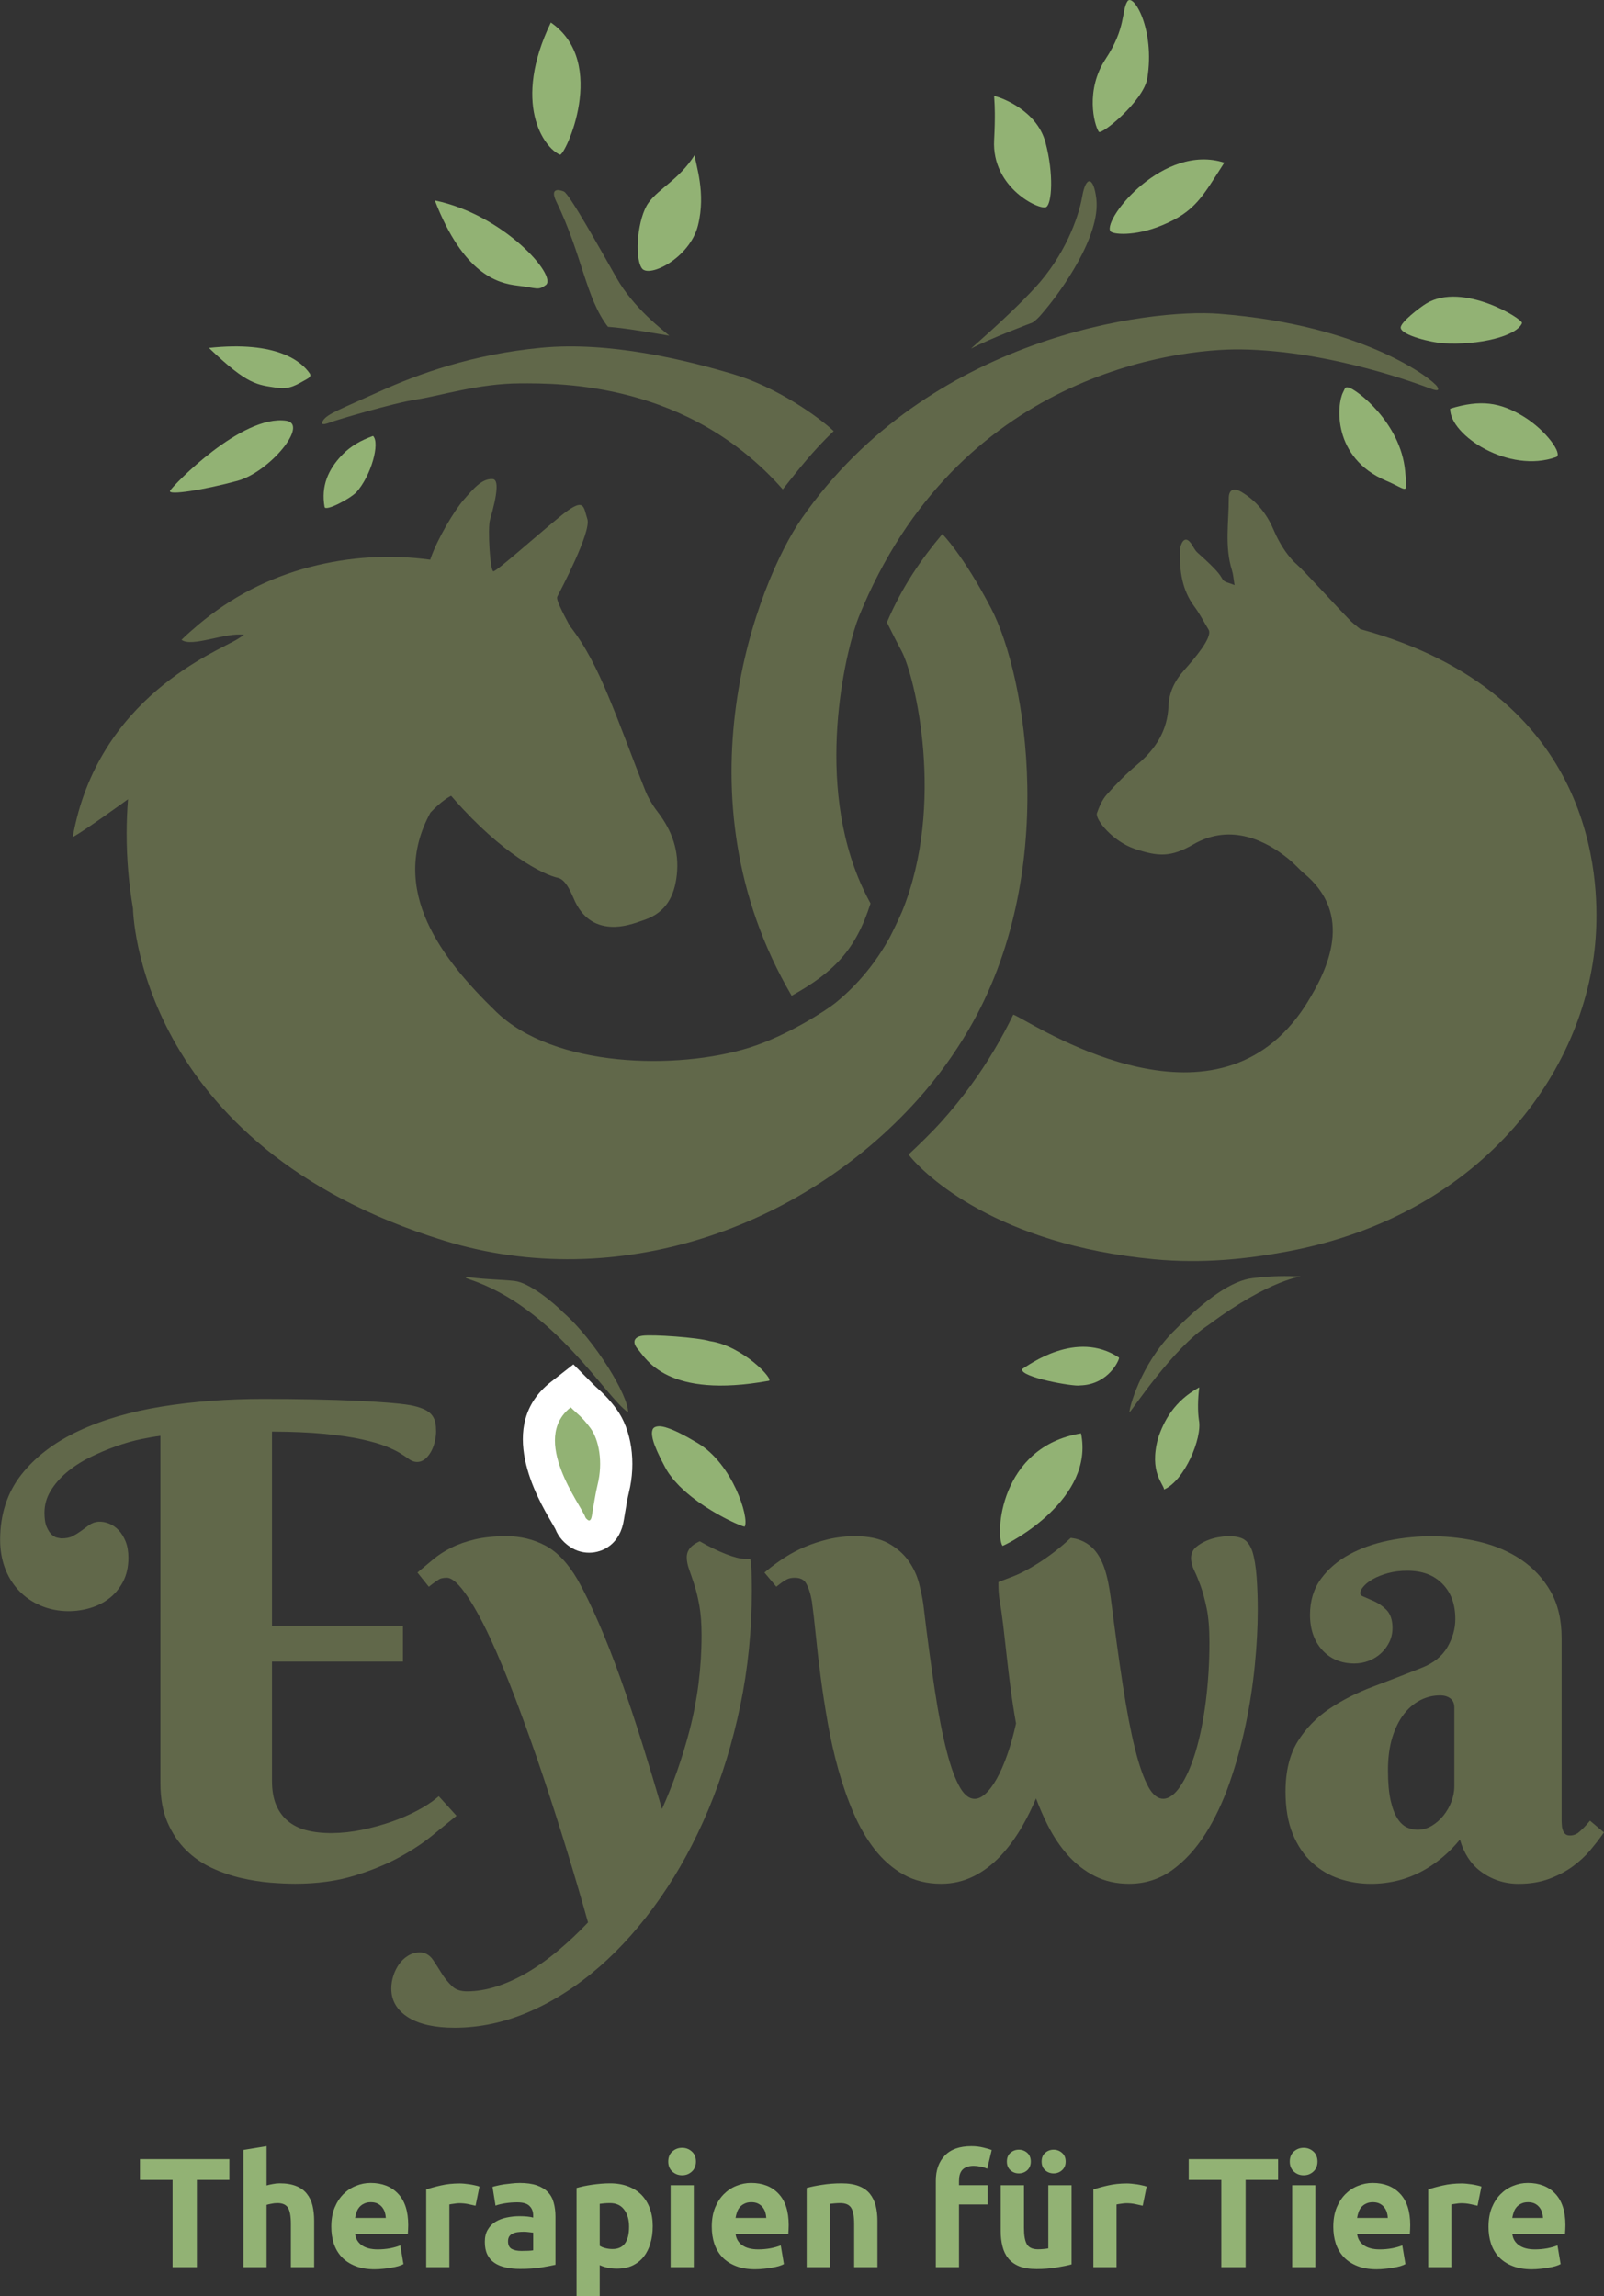
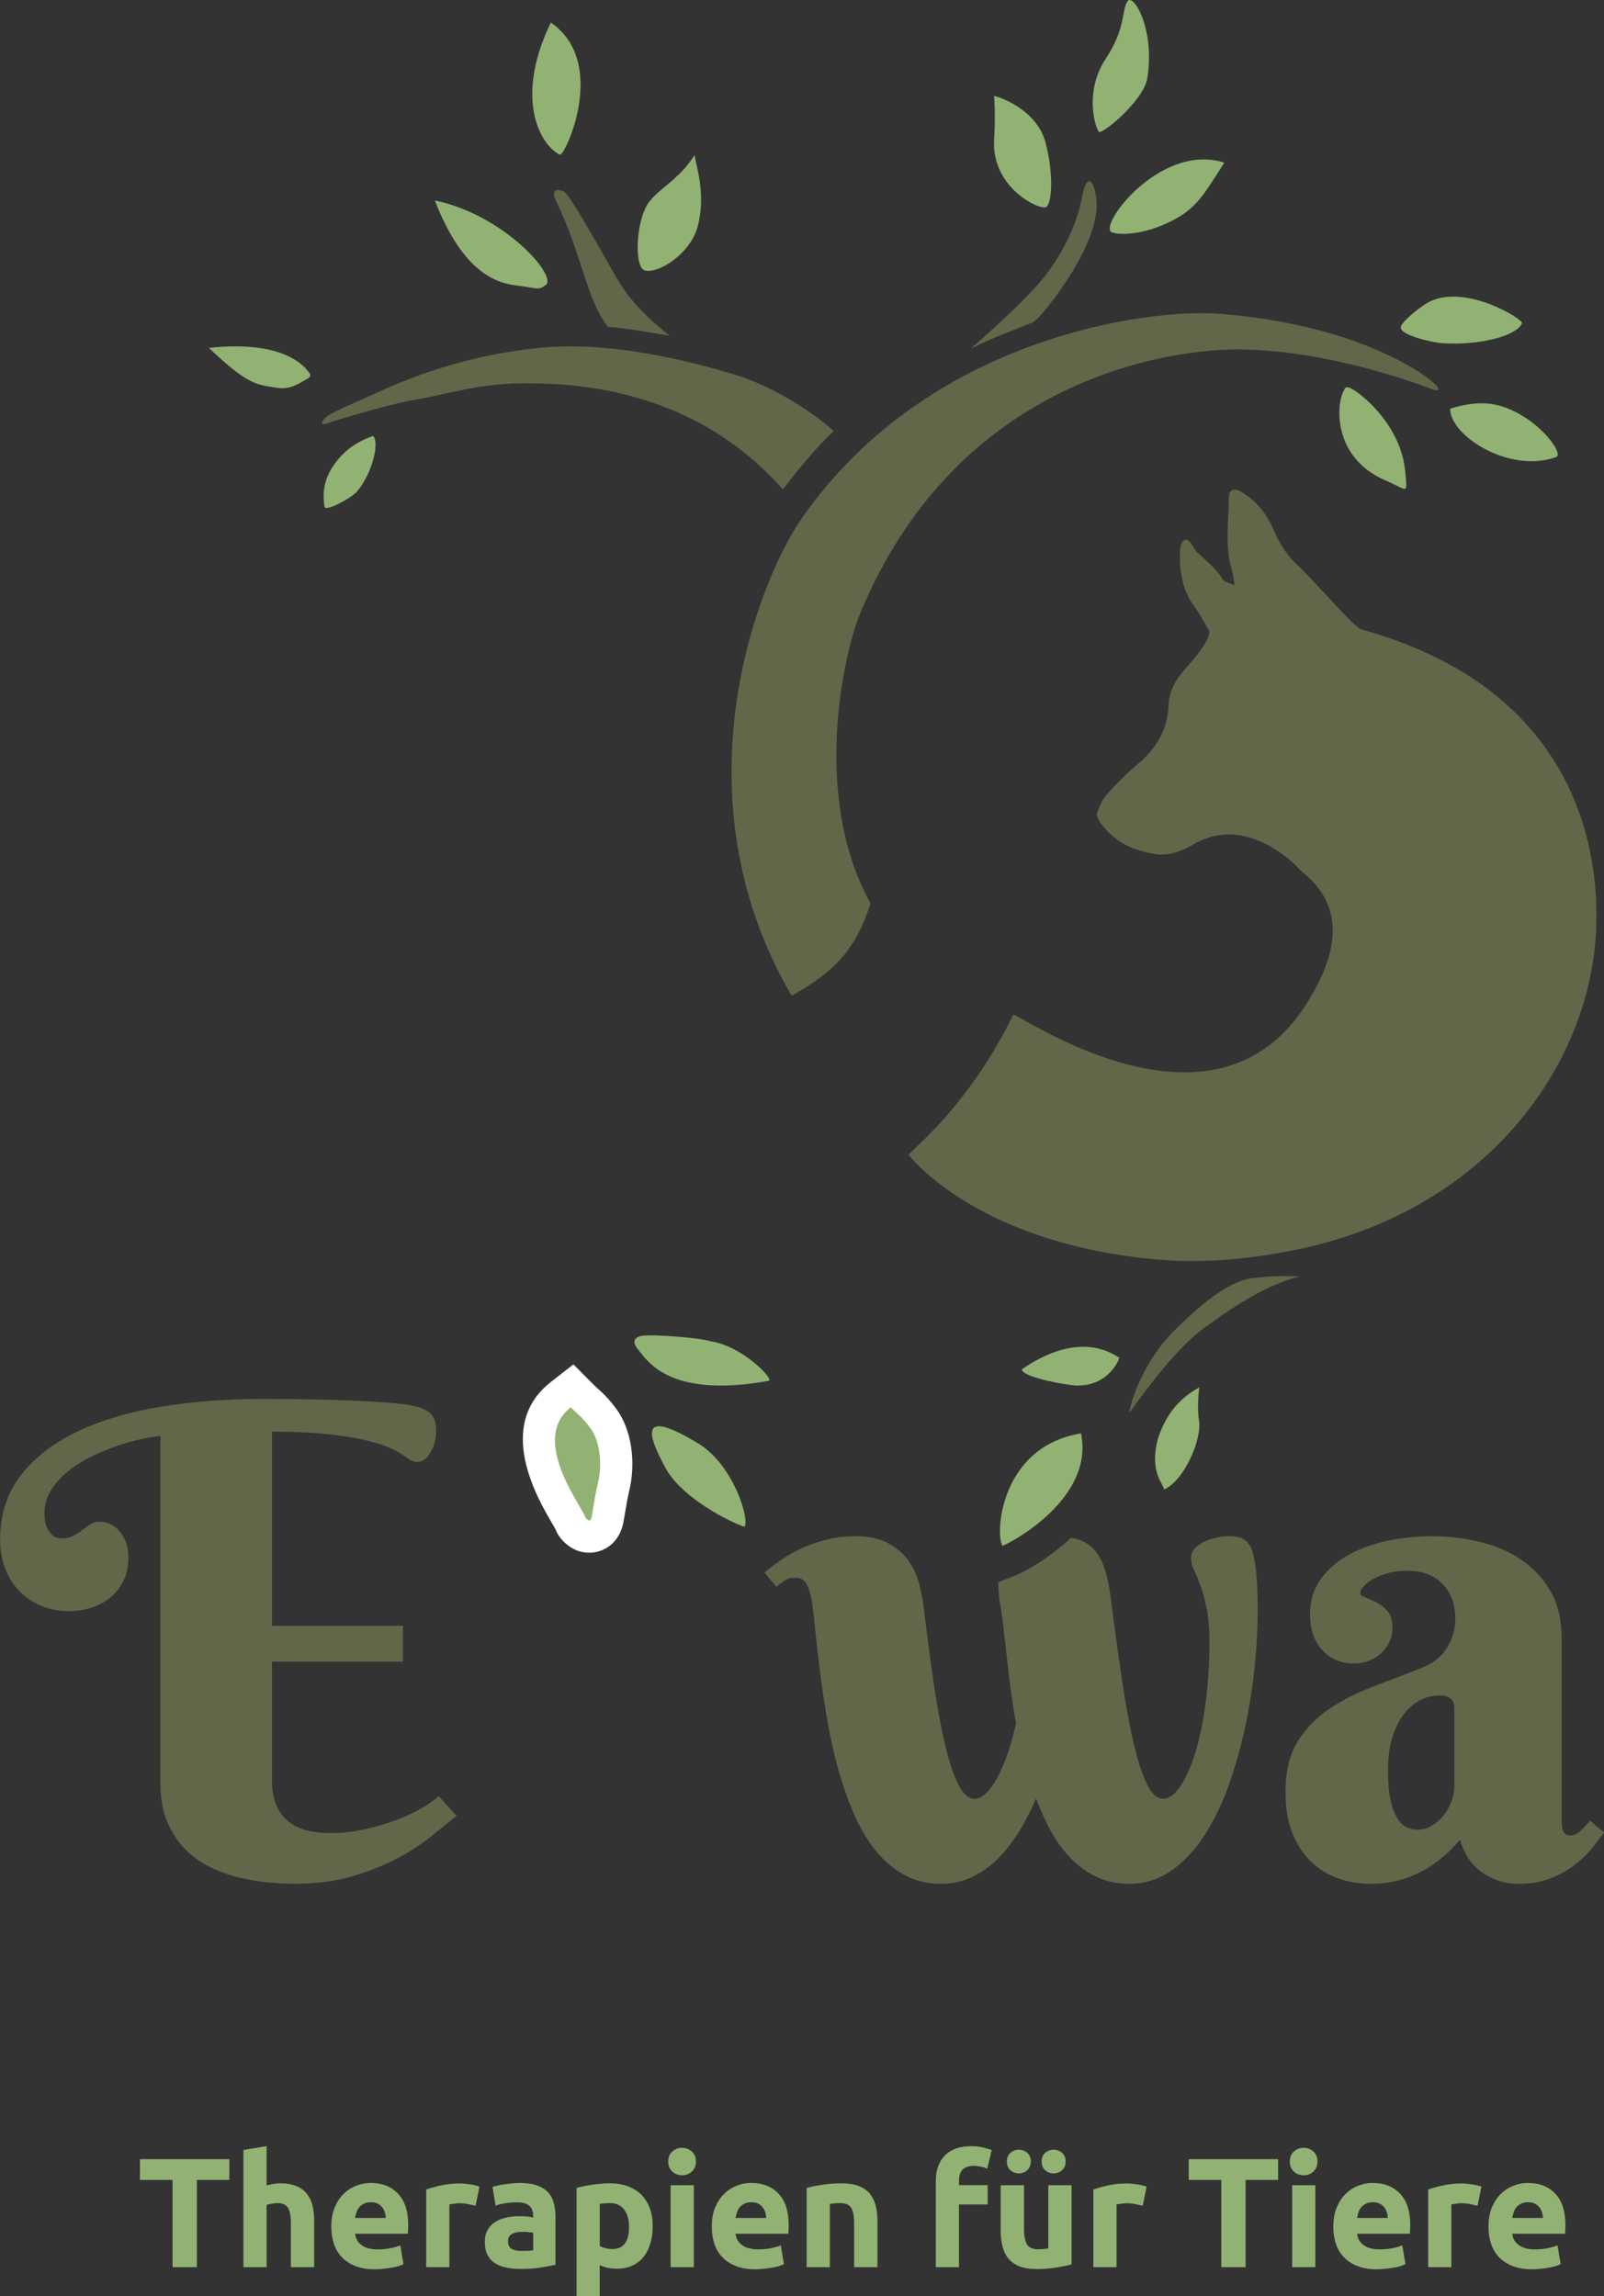
<svg xmlns="http://www.w3.org/2000/svg" xmlns:ns1="http://sodipodi.sourceforge.net/DTD/sodipodi-0.dtd" xmlns:ns2="http://www.inkscape.org/namespaces/inkscape" version="1.1" id="svg1" width="199.011" height="284.905" viewBox="0 0 199.011 284.905" ns1:docname="logo_eyva_v1.svg" ns2:version="1.3.2 (091e20ef0f, 2023-11-25)">
  <rect x="0" y="0" width="199.011" height="284.905" fill="#333333" stroke="none" />
  <ns1:namedview id="namedview1" pagecolor="#ffffff" bordercolor="#666666" borderopacity="1.0" ns2:showpageshadow="2" ns2:pageopacity="0.0" ns2:pagecheckerboard="0" ns2:deskcolor="#d1d1d1" ns2:zoom="3.1013581" ns2:cx="101.72963" ns2:cy="137.5204" ns2:window-width="2560" ns2:window-height="1355" ns2:window-x="0" ns2:window-y="0" ns2:window-maximized="1" ns2:current-layer="svg1" />
  <defs id="defs1">
    <clipPath clipPathUnits="userSpaceOnUse" id="clipPath2">
      <path d="M 0,268.227 H 193.976 V 0 H 0 Z" transform="translate(-49.57,-210.216)" id="path2" />
    </clipPath>
    <clipPath clipPathUnits="userSpaceOnUse" id="clipPath4">
      <path d="M 0,268.227 H 193.976 V 0 H 0 Z" transform="translate(-47.382,-205.819)" id="path4" />
    </clipPath>
    <clipPath clipPathUnits="userSpaceOnUse" id="clipPath6">
      <path d="M 0,268.227 H 193.976 V 0 H 0 Z" transform="translate(-75.569,-101.967)" id="path6" />
    </clipPath>
    <clipPath clipPathUnits="userSpaceOnUse" id="clipPath8">
      <path d="M 0,268.227 H 193.976 V 0 H 0 Z" transform="translate(-74.106,-117.999)" id="path8" />
    </clipPath>
    <clipPath clipPathUnits="userSpaceOnUse" id="clipPath10">
      <path d="M 0,268.227 H 193.976 V 0 H 0 Z" transform="translate(-115.853,-117.554)" id="path10" />
    </clipPath>
    <clipPath clipPathUnits="userSpaceOnUse" id="clipPath12">
      <path d="M 0,268.227 H 193.976 V 0 H 0 Z" transform="translate(-80.101,-119.416)" id="path12" />
    </clipPath>
    <clipPath clipPathUnits="userSpaceOnUse" id="clipPath14">
-       <path d="M 0,268.227 H 193.976 V 0 H 0 Z" transform="translate(-73.153,-122.837)" id="path14" />
-     </clipPath>
+       </clipPath>
    <clipPath clipPathUnits="userSpaceOnUse" id="clipPath16">
      <path d="M 0,268.227 H 193.976 V 0 H 0 Z" transform="translate(-132.344,-115.86)" id="path16" />
    </clipPath>
    <clipPath clipPathUnits="userSpaceOnUse" id="clipPath18">
      <path d="M 0,268.227 H 193.976 V 0 H 0 Z" transform="translate(-60.955,-74.138)" id="path18" />
    </clipPath>
    <clipPath clipPathUnits="userSpaceOnUse" id="clipPath20">
      <path d="M 0,268.227 H 193.976 V 0 H 0 Z" transform="translate(-90.559,-99.902)" id="path20" />
    </clipPath>
    <clipPath clipPathUnits="userSpaceOnUse" id="clipPath22">
      <path d="M 0,268.227 H 193.976 V 0 H 0 Z" transform="translate(-137.287,-100.587)" id="path22" />
    </clipPath>
    <clipPath clipPathUnits="userSpaceOnUse" id="clipPath24">
      <path d="M 0,268.227 H 193.976 V 0 H 0 Z" transform="translate(-156.079,-78.724)" id="path24" />
    </clipPath>
    <clipPath clipPathUnits="userSpaceOnUse" id="clipPath26">
      <path d="M 0,268.227 H 193.976 V 0 H 0 Z" transform="translate(-121.341,-111.578)" id="path26" />
    </clipPath>
    <clipPath clipPathUnits="userSpaceOnUse" id="clipPath28">
      <path d="M 0,268.227 H 193.976 V 0 H 0 Z" transform="translate(-86.597,-104.619)" id="path28" />
    </clipPath>
    <clipPath clipPathUnits="userSpaceOnUse" id="clipPath30">
      <path d="M 0,268.227 H 193.976 V 0 H 0 Z" transform="translate(-153.479,-216.736)" id="path30" />
    </clipPath>
    <clipPath clipPathUnits="userSpaceOnUse" id="clipPath32">
      <path d="M 0,268.227 H 193.976 V 0 H 0 Z" transform="translate(-118.06,-216.207)" id="path32" />
    </clipPath>
    <clipPath clipPathUnits="userSpaceOnUse" id="clipPath34">
      <path d="M 0,268.227 H 193.976 V 0 H 0 Z" transform="translate(-124.06,-223.472)" id="path34" />
    </clipPath>
    <clipPath clipPathUnits="userSpaceOnUse" id="clipPath36">
      <path d="M 0,268.227 H 193.976 V 0 H 0 Z" transform="translate(-122.994,-232.712)" id="path36" />
    </clipPath>
    <clipPath clipPathUnits="userSpaceOnUse" id="clipPath38">
      <path d="M 0,268.227 H 193.976 V 0 H 0 Z" transform="translate(-118.1,-225.706)" id="path38" />
    </clipPath>
    <clipPath clipPathUnits="userSpaceOnUse" id="clipPath40">
      <path d="M 0,268.227 H 193.976 V 0 H 0 Z" transform="translate(-145.716,-208.449)" id="path40" />
    </clipPath>
    <clipPath clipPathUnits="userSpaceOnUse" id="clipPath42">
      <path d="M 0,268.227 H 193.976 V 0 H 0 Z" transform="translate(-155.689,-206.94)" id="path42" />
    </clipPath>
    <clipPath clipPathUnits="userSpaceOnUse" id="clipPath44">
      <path d="M 0,268.227 H 193.976 V 0 H 0 Z" transform="translate(-77.319,-214.561)" id="path44" />
    </clipPath>
    <clipPath clipPathUnits="userSpaceOnUse" id="clipPath46">
      <path d="M 0,268.227 H 193.976 V 0 H 0 Z" transform="translate(-71.535,-218.449)" id="path46" />
    </clipPath>
    <clipPath clipPathUnits="userSpaceOnUse" id="clipPath48">
      <path d="M 0,268.227 H 193.976 V 0 H 0 Z" transform="translate(-80.46,-220.024)" id="path48" />
    </clipPath>
    <clipPath clipPathUnits="userSpaceOnUse" id="clipPath50">
      <path d="M 0,268.227 H 193.976 V 0 H 0 Z" transform="translate(-72.853,-230.58)" id="path50" />
    </clipPath>
    <clipPath clipPathUnits="userSpaceOnUse" id="clipPath52">
      <path d="M 0,268.227 H 193.976 V 0 H 0 Z" transform="translate(-98.324,-204.857)" id="path52" />
    </clipPath>
    <clipPath clipPathUnits="userSpaceOnUse" id="clipPath54">
      <path d="M 0,268.227 H 193.976 V 0 H 0 Z" transform="translate(-133.169,-121.643)" id="path54" />
    </clipPath>
    <clipPath clipPathUnits="userSpaceOnUse" id="clipPath56">
      <path d="M 0,268.227 H 193.976 V 0 H 0 Z" transform="translate(-101.61,-160.573)" id="path56" />
    </clipPath>
    <clipPath clipPathUnits="userSpaceOnUse" id="clipPath58">
      <path d="M 0,268.227 H 193.976 V 0 H 0 Z" transform="translate(-166.671,-171.804)" id="path58" />
    </clipPath>
    <clipPath clipPathUnits="userSpaceOnUse" id="clipPath60">
-       <path d="M 0,268.227 H 193.976 V 0 H 0 Z" transform="translate(-108.438,-195.277)" id="path60" />
-     </clipPath>
+       </clipPath>
    <clipPath clipPathUnits="userSpaceOnUse" id="clipPath62">
      <path d="M 0,268.227 H 193.976 V 0 H 0 Z" transform="translate(-55.461,-204.404)" id="path62" />
    </clipPath>
    <clipPath clipPathUnits="userSpaceOnUse" id="clipPath64">
      <path d="M 0,268.227 H 193.976 V 0 H 0 Z" transform="translate(-100.657,-187.558)" id="path64" />
    </clipPath>
  </defs>
  <g id="layer-MC0" transform="translate(-27.663,-31.002)">
    <path id="path1" d="m 0,0 c -0.754,1.101 -3.015,3.065 -9.384,2.383 3.645,-3.488 4.472,-3.421 6.336,-3.712 1.211,-0.188 1.897,0.329 2.75,0.791 C -0.048,-0.403 0.16,-0.234 0,0" style="fill:#92b274;fill-opacity:1;fill-rule:nonzero;stroke:none" transform="matrix(1.333,0,0,-1.333,66.094,77.348)" clip-path="url(#clipPath2)" />
-     <path id="path3" d="M 0,0 C 2.141,-0.313 -1.544,-4.778 -4.556,-5.596 -7.568,-6.414 -11.074,-6.992 -10.81,-6.509 -10.546,-6.025 -4.138,0.604 0,0" style="fill:#92b274;fill-opacity:1;fill-rule:nonzero;stroke:none" transform="matrix(1.333,0,0,-1.333,63.176,83.211)" clip-path="url(#clipPath4)" />
    <path id="path5" d="m 0,0 c -0.269,0 -0.673,0.067 -1.074,0.387 -0.146,0.116 -0.517,0.415 -0.695,0.922 -0.044,0.105 -0.267,0.486 -0.446,0.793 -1.372,2.352 -4.584,7.859 -0.421,11.11 l 1.048,0.819 0.939,-0.943 C -0.482,12.92 -0.333,12.786 -0.187,12.654 0.218,12.288 0.677,11.873 1.328,10.991 2.467,9.45 2.834,6.824 2.241,4.458 2.11,3.933 1.984,3.176 1.872,2.508 L 1.756,1.823 C 1.513,0.132 0.351,0 0,0" style="fill:#92b274;fill-opacity:1;fill-rule:nonzero;stroke:none" transform="matrix(1.333,0,0,-1.333,100.758,221.68)" clip-path="url(#clipPath6)" />
    <path id="path7" d="m 0,0 -2.097,-1.637 c -5.195,-4.059 -1.247,-10.826 0.051,-13.05 0.134,-0.231 0.299,-0.512 0.364,-0.639 0.334,-0.855 0.935,-1.332 1.138,-1.494 0.585,-0.465 1.28,-0.712 2.007,-0.712 1.288,0 2.906,0.814 3.241,3.106 0.035,0.198 0.072,0.422 0.111,0.658 0.102,0.608 0.228,1.364 0.345,1.831 0.705,2.819 0.249,5.876 -1.162,7.787 -0.741,1.003 -1.282,1.492 -1.717,1.885 -0.127,0.115 -0.258,0.232 -0.404,0.379 z m -0.25,-4.002 c 0.634,-0.637 1.036,-0.848 1.834,-1.93 0.799,-1.081 1.189,-3.182 0.665,-5.277 -0.197,-0.79 -0.371,-1.972 -0.507,-2.738 -0.012,-0.07 -0.061,-0.585 -0.279,-0.585 -0.041,0 -0.087,0.018 -0.141,0.061 -0.084,0.067 -0.179,0.149 -0.212,0.244 -0.391,1.133 -5.18,7.242 -1.36,10.225" style="fill:#ffffff;fill-opacity:1;fill-rule:nonzero;stroke:none" transform="matrix(1.333,0,0,-1.333,98.807,200.304)" clip-path="url(#clipPath8)" />
    <path id="path9" d="M 0,0 C 0.601,0.374 5.069,3.716 9.028,1.074 9.104,0.959 8.097,-1.45 5.39,-1.514 4.854,-1.648 -0.17,-0.759 0,0" style="fill:#92b274;fill-opacity:1;fill-rule:nonzero;stroke:none" transform="matrix(1.333,0,0,-1.333,154.47,200.898)" clip-path="url(#clipPath10)" />
    <path id="path11" d="M 0,0 C -0.535,0.619 -0.389,1.129 0.418,1.25 1.327,1.386 5.593,1.094 6.705,0.746 9.771,0.312 12.711,-2.852 12.191,-2.946 2.723,-4.66 0.793,-0.918 0,0" style="fill:#92b274;fill-opacity:1;fill-rule:nonzero;stroke:none" transform="matrix(1.333,0,0,-1.333,106.801,198.415)" clip-path="url(#clipPath12)" />
-     <path id="path13" d="M 0,0 C 2.997,-2.629 6.104,-7.819 6.039,-9.3 3.991,-7.95 -0.828,0.461 -8.721,3.073 -9.194,3.23 -9.198,3.327 -8.716,3.266 -6.963,3.044 -5.914,3.074 -4.533,2.927 -3.152,2.78 -0.89,0.909 0,0" style="fill:#61684a;fill-opacity:1;fill-rule:nonzero;stroke:none" transform="matrix(1.333,0,0,-1.333,97.537,193.853)" clip-path="url(#clipPath14)" />
    <path id="path15" d="m 0,0 c -0.133,-1.004 -0.16,-2.217 -0.03,-3.061 0.319,-1.657 -1.336,-5.615 -3.249,-6.447 -0.016,0.509 -1.423,1.592 -0.553,4.783 C -3.301,-3.138 -2.344,-1.282 0,0" style="fill:#92b274;fill-opacity:1;fill-rule:nonzero;stroke:none" transform="matrix(1.333,0,0,-1.333,176.459,203.156)" clip-path="url(#clipPath16)" />
    <path id="path17" d="M 0,0 C 0.82,0.675 1.476,1.207 1.964,1.599 L 2.275,1.849 0.621,3.672 0.345,3.443 C -0.084,3.089 -0.661,2.717 -1.369,2.34 -2.077,1.961 -2.88,1.613 -3.755,1.305 -4.621,1 -5.558,0.743 -6.541,0.54 c -1.813,-0.372 -3.76,-0.419 -5.215,-0.02 -0.657,0.179 -1.227,0.47 -1.692,0.864 -0.461,0.389 -0.822,0.89 -1.072,1.489 -0.252,0.606 -0.381,1.353 -0.381,2.22 v 11.109 h 12.189 v 3.335 h -12.189 v 18.077 c 1.854,-0.008 3.467,-0.076 4.802,-0.203 1.416,-0.135 2.618,-0.311 3.568,-0.522 0.946,-0.211 1.707,-0.431 2.26,-0.656 0.556,-0.227 1.001,-0.444 1.322,-0.646 0.332,-0.21 0.59,-0.381 0.77,-0.513 0.619,-0.459 1.236,-0.317 1.649,0.095 0.206,0.207 0.379,0.454 0.512,0.735 0.13,0.269 0.229,0.565 0.294,0.879 0.064,0.307 0.096,0.594 0.096,0.854 0,0.297 -0.021,0.562 -0.065,0.792 -0.051,0.26 -0.153,0.494 -0.304,0.696 -0.151,0.203 -0.373,0.378 -0.66,0.522 -0.261,0.13 -0.594,0.246 -1.022,0.353 -0.431,0.102 -1.092,0.191 -2.022,0.272 -0.911,0.08 -1.998,0.149 -3.231,0.207 -1.247,0.059 -2.627,0.104 -4.137,0.133 -1.511,0.029 -3.059,0.044 -4.649,0.044 -3.335,0 -6.507,-0.239 -9.428,-0.71 -2.939,-0.473 -5.552,-1.239 -7.766,-2.278 -2.237,-1.048 -4.027,-2.414 -5.32,-4.058 -1.311,-1.667 -1.975,-3.711 -1.975,-6.077 0,-0.923 0.145,-1.791 0.434,-2.58 0.29,-0.798 0.72,-1.508 1.282,-2.111 0.563,-0.604 1.253,-1.083 2.051,-1.425 1.313,-0.564 2.994,-0.715 4.632,-0.221 0.661,0.2 1.254,0.503 1.766,0.901 0.52,0.402 0.949,0.923 1.277,1.546 0.33,0.628 0.498,1.374 0.498,2.216 0,0.595 -0.087,1.112 -0.262,1.537 -0.175,0.425 -0.394,0.776 -0.65,1.043 -0.26,0.273 -0.551,0.475 -0.863,0.602 -0.713,0.289 -1.379,0.242 -1.893,-0.135 l -0.717,-0.527 c -0.241,-0.176 -0.512,-0.344 -0.807,-0.5 -0.256,-0.137 -0.602,-0.206 -1.027,-0.206 -0.033,0 -0.138,0.007 -0.407,0.066 -0.161,0.034 -0.327,0.124 -0.494,0.269 -0.172,0.148 -0.332,0.387 -0.475,0.708 -0.144,0.319 -0.217,0.771 -0.217,1.344 0,0.711 0.184,1.383 0.549,1.996 0.378,0.635 0.88,1.221 1.493,1.741 0.619,0.527 1.335,0.994 2.127,1.39 0.803,0.401 1.634,0.756 2.47,1.054 0.831,0.297 1.654,0.529 2.446,0.691 0.624,0.128 1.196,0.224 1.708,0.287 V 4.857 c 0,-1.397 0.223,-2.619 0.663,-3.629 0.439,-1.011 1.019,-1.875 1.725,-2.571 0.705,-0.694 1.521,-1.258 2.426,-1.674 0.886,-0.409 1.805,-0.723 2.733,-0.935 0.911,-0.208 1.812,-0.349 2.681,-0.42 0.859,-0.068 1.635,-0.104 2.307,-0.104 2.024,0 3.864,0.248 5.47,0.737 1.594,0.485 3.011,1.062 4.212,1.718 C -1.87,-1.367 -0.838,-0.687 0,0" style="fill:#61684a;fill-opacity:1;fill-rule:nonzero;stroke:none" transform="matrix(1.333,0,0,-1.333,81.273,258.785)" clip-path="url(#clipPath18)" />
-     <path id="path19" d="M 0,0 H -0.527 C -1.302,0 -2.936,0.613 -4.7,1.633 -4.968,1.511 -5.216,1.369 -5.422,1.19 -5.741,0.91 -5.909,0.549 -5.909,0.143 c 0,-0.344 0.078,-0.735 0.232,-1.162 0.139,-0.386 0.297,-0.852 0.476,-1.398 0.174,-0.533 0.331,-1.187 0.467,-1.944 0.136,-0.756 0.204,-1.682 0.204,-2.753 0,-3.032 -0.379,-6.021 -1.127,-8.886 -0.664,-2.54 -1.522,-4.987 -2.556,-7.29 -0.606,2.074 -1.212,4.085 -1.805,5.988 -0.694,2.215 -1.386,4.293 -2.06,6.176 -0.681,1.901 -1.365,3.644 -2.034,5.181 -0.671,1.543 -1.327,2.886 -1.953,3.998 -0.892,1.533 -1.906,2.606 -3.015,3.187 -1.099,0.575 -2.303,0.867 -3.577,0.867 -1.145,0 -2.143,-0.099 -2.966,-0.295 -0.822,-0.195 -1.555,-0.452 -2.179,-0.764 -0.623,-0.311 -1.17,-0.658 -1.629,-1.034 -0.442,-0.362 -0.864,-0.713 -1.265,-1.054 l -0.278,-0.236 1.059,-1.325 0.292,0.23 c 0.265,0.207 0.497,0.368 0.691,0.479 0.104,0.06 0.31,0.131 0.698,0.131 0.308,0 0.851,-0.246 1.689,-1.418 0.734,-1.027 1.508,-2.414 2.304,-4.123 0.8,-1.719 1.634,-3.724 2.478,-5.957 0.843,-2.233 1.679,-4.585 2.484,-6.988 0.801,-2.395 1.577,-4.818 2.307,-7.203 0.699,-2.291 1.33,-4.443 1.874,-6.399 -0.896,-0.941 -1.819,-1.812 -2.747,-2.591 -0.971,-0.813 -1.953,-1.512 -2.917,-2.078 -0.962,-0.562 -1.93,-1 -2.877,-1.3 -0.941,-0.296 -1.851,-0.447 -2.706,-0.447 -0.606,0 -1.061,0.153 -1.391,0.466 -0.375,0.356 -0.698,0.751 -0.96,1.172 -0.281,0.452 -0.548,0.87 -0.8,1.252 -0.4,0.61 -0.905,0.738 -1.258,0.738 -0.389,0 -0.757,-0.104 -1.092,-0.308 -0.322,-0.194 -0.601,-0.456 -0.832,-0.779 -0.222,-0.311 -0.401,-0.668 -0.53,-1.058 -0.133,-0.398 -0.2,-0.811 -0.2,-1.228 0,-1.133 0.544,-2.043 1.618,-2.704 1.016,-0.623 2.454,-0.939 4.275,-0.939 2.34,0 4.686,0.504 6.971,1.5 2.272,0.989 4.458,2.391 6.499,4.169 2.033,1.771 3.941,3.928 5.67,6.412 1.727,2.479 3.238,5.256 4.491,8.255 1.253,2.997 2.249,6.249 2.96,9.665 0.712,3.419 1.073,7.012 1.073,10.676 0,0.725 -0.011,1.378 -0.031,1.962 C 0.106,-0.643 0.061,-0.311 0,0" style="fill:#61684a;fill-opacity:1;fill-rule:nonzero;stroke:none" transform="matrix(1.333,0,0,-1.333,120.745,224.433)" clip-path="url(#clipPath20)" />
    <path id="path21" d="m 0,0 c -0.191,0.549 -0.449,0.917 -0.787,1.126 -0.323,0.199 -0.8,0.296 -1.457,0.296 -0.241,0 -0.542,-0.031 -0.918,-0.095 C -3.535,1.263 -3.906,1.154 -4.266,1.002 -4.626,0.849 -4.944,0.658 -5.213,0.436 c -0.324,-0.27 -0.495,-0.629 -0.495,-1.039 0,-0.375 0.104,-0.778 0.309,-1.198 0.174,-0.359 0.366,-0.822 0.57,-1.375 0.201,-0.548 0.392,-1.252 0.568,-2.092 0.175,-0.828 0.263,-1.902 0.263,-3.191 0,-1.892 -0.115,-3.752 -0.342,-5.53 -0.227,-1.775 -0.551,-3.359 -0.961,-4.706 -0.407,-1.336 -0.894,-2.421 -1.45,-3.226 -0.963,-1.392 -2.076,-1.539 -2.917,-0.016 -0.451,0.817 -0.878,2.032 -1.268,3.612 -0.396,1.6 -0.777,3.597 -1.132,5.934 -0.36,2.352 -0.733,5.053 -1.109,8.028 -0.143,1.121 -0.341,2.058 -0.587,2.786 -0.255,0.757 -0.601,1.368 -1.028,1.818 -0.437,0.459 -0.992,0.778 -1.649,0.945 -0.139,0.035 -0.311,0.052 -0.464,0.079 -2.044,-1.939 -4.285,-3.169 -5.268,-3.547 l -1.465,-0.564 c -0.009,-0.558 0.018,-1.149 0.123,-1.812 0.117,-0.637 0.227,-1.396 0.328,-2.255 0.098,-0.859 0.204,-1.783 0.314,-2.772 0.11,-0.991 0.235,-2.029 0.375,-3.11 0.135,-1.041 0.303,-2.121 0.499,-3.214 -0.23,-1.048 -0.503,-2.021 -0.81,-2.896 -0.311,-0.884 -0.645,-1.647 -0.993,-2.265 -0.337,-0.6 -0.695,-1.073 -1.062,-1.404 -0.847,-0.76 -1.662,-0.553 -2.323,0.557 -0.449,0.755 -0.874,1.902 -1.262,3.411 -0.396,1.531 -0.772,3.46 -1.117,5.736 -0.346,2.271 -0.705,4.951 -1.065,7.973 -0.081,0.569 -0.215,1.217 -0.397,1.928 -0.19,0.74 -0.517,1.442 -0.972,2.087 -0.46,0.653 -1.092,1.206 -1.879,1.643 -0.794,0.438 -1.834,0.661 -3.091,0.661 -0.864,0 -1.7,-0.094 -2.485,-0.279 -0.78,-0.187 -1.518,-0.425 -2.189,-0.71 -0.673,-0.286 -1.313,-0.624 -1.902,-1.006 -0.583,-0.379 -1.113,-0.766 -1.579,-1.15 l -0.291,-0.24 1.106,-1.318 0.286,0.224 c 0.258,0.203 0.499,0.362 0.715,0.47 0.187,0.093 0.423,0.141 0.702,0.141 0.503,0 0.846,-0.158 1.044,-0.481 0.245,-0.399 0.435,-0.98 0.564,-1.715 0.119,-0.876 0.238,-1.911 0.358,-3.104 0.12,-1.204 0.271,-2.496 0.451,-3.881 0.18,-1.386 0.404,-2.834 0.663,-4.304 0.259,-1.481 0.59,-2.946 0.982,-4.354 0.393,-1.408 0.867,-2.766 1.411,-4.035 0.55,-1.285 1.212,-2.428 1.968,-3.397 0.767,-0.984 1.667,-1.773 2.675,-2.345 1.021,-0.579 2.209,-0.873 3.528,-0.873 1.073,0 2.088,0.236 3.017,0.699 0.914,0.457 1.761,1.099 2.52,1.909 0.747,0.8 1.436,1.746 2.045,2.814 0.453,0.791 0.869,1.638 1.243,2.525 0.325,-0.866 0.687,-1.697 1.081,-2.478 0.543,-1.076 1.182,-2.026 1.9,-2.826 0.73,-0.812 1.569,-1.461 2.494,-1.928 0.937,-0.474 2.009,-0.715 3.183,-0.715 1.494,0 2.849,0.433 4.028,1.286 1.152,0.833 2.183,1.957 3.065,3.341 0.872,1.371 1.627,2.955 2.241,4.71 0.613,1.747 1.122,3.579 1.514,5.445 0.392,1.868 0.681,3.748 0.861,5.589 0.18,1.841 0.271,3.559 0.271,5.104 0,1.079 -0.035,2.112 -0.105,3.07 C 0.322,-1.416 0.191,-0.616 0,0" style="fill:#61684a;fill-opacity:1;fill-rule:nonzero;stroke:none" transform="matrix(1.333,0,0,-1.333,183.049,223.519)" clip-path="url(#clipPath22)" />
    <path id="path23" d="m 0,0 c 0,-0.47 -0.093,-0.949 -0.274,-1.425 -0.185,-0.478 -0.438,-0.919 -0.752,-1.307 -0.311,-0.383 -0.68,-0.703 -1.098,-0.949 -0.728,-0.425 -1.578,-0.469 -2.319,-0.119 -0.314,0.149 -0.599,0.42 -0.849,0.809 -0.266,0.412 -0.48,0.981 -0.64,1.693 -0.163,0.73 -0.246,1.67 -0.246,2.797 0,1.157 0.136,2.185 0.404,3.054 0.265,0.861 0.628,1.593 1.078,2.175 0.442,0.572 0.96,1.01 1.537,1.303 0.574,0.292 1.188,0.44 1.824,0.44 0.415,0 0.74,-0.1 0.993,-0.306 C -0.111,7.979 0,7.701 0,7.316 Z m 12.627,-3.192 -0.242,-0.283 c -0.225,-0.262 -0.489,-0.527 -0.787,-0.786 -0.429,-0.376 -1.015,-0.363 -1.223,-0.208 -0.108,0.082 -0.187,0.181 -0.241,0.303 -0.064,0.143 -0.104,0.305 -0.12,0.48 -0.018,0.208 -0.029,0.397 -0.029,0.567 v 16.943 c 0,1.678 -0.344,3.132 -1.023,4.323 -0.675,1.184 -1.591,2.174 -2.724,2.945 -1.123,0.762 -2.43,1.324 -3.887,1.673 -2.644,0.634 -5.633,0.709 -8.53,0.108 -1.329,-0.276 -2.539,-0.708 -3.596,-1.283 -1.074,-0.583 -1.958,-1.341 -2.627,-2.251 -0.686,-0.931 -1.033,-2.06 -1.033,-3.356 0,-1.349 0.381,-2.454 1.132,-3.281 0.76,-0.838 1.767,-1.263 2.991,-1.263 0.465,0 0.919,0.084 1.349,0.25 0.434,0.166 0.817,0.405 1.142,0.707 0.322,0.3 0.582,0.65 0.77,1.039 0.195,0.399 0.293,0.843 0.293,1.319 0,0.739 -0.193,1.308 -0.574,1.689 -0.341,0.34 -0.727,0.608 -1.147,0.797 -0.382,0.171 -0.73,0.322 -1.042,0.453 -0.217,0.091 -0.236,0.198 -0.236,0.299 0,0.169 0.092,0.366 0.274,0.586 0.212,0.255 0.51,0.493 0.887,0.708 0.389,0.222 0.865,0.412 1.413,0.564 0.544,0.15 1.147,0.226 1.789,0.226 1.407,0 2.482,-0.399 3.286,-1.221 0.806,-0.825 1.198,-1.902 1.198,-3.292 0,-0.887 -0.25,-1.766 -0.744,-2.615 C -1.139,12.117 -1.929,11.479 -3.003,11.054 -4.56,10.435 -6.082,9.846 -7.569,9.287 -9.078,8.72 -10.446,8.025 -11.636,7.223 -12.845,6.405 -13.835,5.384 -14.577,4.186 -15.331,2.971 -15.714,1.4 -15.714,-0.48 c 0,-1.542 0.227,-2.872 0.673,-3.952 0.449,-1.086 1.056,-1.983 1.803,-2.667 0.745,-0.682 1.602,-1.188 2.55,-1.504 1.643,-0.549 3.451,-0.601 5.19,-0.22 0.759,0.166 1.52,0.439 2.263,0.81 0.741,0.371 1.477,0.862 2.186,1.458 0.535,0.45 1.062,0.987 1.57,1.604 0.367,-1.267 0.996,-2.246 1.875,-2.919 1.042,-0.797 2.248,-1.201 3.586,-1.201 1.061,0 2.023,0.159 2.861,0.472 0.828,0.311 1.564,0.701 2.189,1.16 0.622,0.456 1.158,0.951 1.595,1.47 0.421,0.5 0.79,0.972 1.098,1.403 l 0.201,0.282 z" style="fill:#61684a;fill-opacity:1;fill-rule:nonzero;stroke:none" transform="matrix(1.333,0,0,-1.333,208.106,252.671)" clip-path="url(#clipPath24)" />
    <path id="path25" d="M 0,0 C -7.604,-1.239 -8.003,-9.508 -7.306,-10.473 -6.504,-10.164 1.25,-6.083 0,0" style="fill:#92b274;fill-opacity:1;fill-rule:nonzero;stroke:none" transform="matrix(1.333,0,0,-1.333,161.788,208.866)" clip-path="url(#clipPath26)" />
    <path id="path27" d="M 0,0 C 0.106,-0.067 0.212,-0.135 0.316,-0.199 0.413,-0.258 0.508,-0.314 0.603,-0.37 0.705,-0.43 0.807,-0.49 0.906,-0.547 1,-0.6 1.09,-0.649 1.181,-0.699 1.277,-0.752 1.373,-0.805 1.465,-0.854 1.552,-0.9 1.635,-0.943 1.718,-0.985 1.807,-1.031 1.896,-1.077 1.981,-1.118 2.06,-1.158 2.135,-1.194 2.21,-1.229 2.288,-1.266 2.365,-1.303 2.437,-1.336 2.507,-1.368 2.571,-1.397 2.635,-1.425 2.701,-1.454 2.766,-1.483 2.826,-1.508 2.882,-1.531 2.932,-1.551 2.981,-1.571 3.035,-1.592 3.086,-1.612 3.131,-1.629 3.171,-1.643 3.207,-1.656 3.24,-1.667 3.277,-1.679 3.311,-1.689 3.338,-1.696 3.363,-1.703 3.382,-1.707 3.399,-1.709 3.425,-1.713 3.452,-1.717 3.455,-1.71 3.877,-0.853 2.328,4.096 -0.901,6.041 -1.207,6.225 -1.486,6.385 -1.754,6.535 -1.823,6.573 -1.891,6.61 -1.957,6.647 -2.196,6.777 -2.423,6.897 -2.632,6.999 -2.65,7.008 -2.67,7.019 -2.687,7.027 -2.909,7.135 -3.11,7.224 -3.299,7.301 -3.347,7.321 -3.392,7.339 -3.437,7.356 -3.597,7.418 -3.745,7.47 -3.88,7.51 -3.901,7.516 -3.925,7.525 -3.945,7.531 -4.093,7.572 -4.224,7.597 -4.343,7.612 -4.373,7.615 -4.4,7.617 -4.428,7.619 -4.493,7.624 -4.548,7.619 -4.604,7.616 -4.701,7.61 -4.785,7.592 -4.856,7.562 -4.882,7.551 -4.912,7.545 -4.935,7.531 -5.017,7.48 -5.082,7.414 -5.124,7.325 -5.13,7.312 -5.13,7.294 -5.135,7.281 -5.166,7.2 -5.182,7.106 -5.185,7 -5.186,6.962 -5.183,6.921 -5.181,6.881 -5.175,6.782 -5.161,6.675 -5.137,6.559 -5.128,6.517 -5.122,6.477 -5.111,6.432 -5.071,6.27 -5.019,6.099 -4.952,5.912 -4.946,5.898 -4.939,5.881 -4.933,5.866 -4.868,5.692 -4.792,5.506 -4.707,5.314 -4.679,5.251 -4.648,5.185 -4.618,5.12 -4.546,4.963 -4.47,4.803 -4.388,4.637 -4.355,4.572 -4.324,4.507 -4.29,4.44 -4.175,4.214 -4.056,3.984 -3.928,3.747 -3.822,3.549 -3.7,3.354 -3.566,3.163 -3.52,3.097 -3.464,3.033 -3.415,2.967 -3.322,2.844 -3.232,2.72 -3.13,2.6 -3.065,2.525 -2.994,2.452 -2.926,2.378 -2.829,2.272 -2.735,2.164 -2.632,2.061 -2.555,1.984 -2.473,1.91 -2.394,1.835 -2.292,1.738 -2.192,1.641 -2.086,1.547 -1.999,1.471 -1.909,1.398 -1.82,1.323 -1.716,1.236 -1.613,1.147 -1.506,1.063 -1.412,0.989 -1.317,0.918 -1.222,0.847 -1.116,0.766 -1.01,0.685 -0.903,0.608 -0.806,0.538 -0.709,0.473 -0.612,0.406 -0.505,0.332 -0.398,0.257 -0.29,0.186 -0.193,0.122 -0.097,0.062 0,0" style="fill:#92b274;fill-opacity:1;fill-rule:nonzero;stroke:none" transform="matrix(1.333,0,0,-1.333,115.463,218.144)" clip-path="url(#clipPath28)" />
    <path id="path29" d="m 0,0 c -0.634,-0.383 -2.454,-1.784 -2.391,-2.274 0.092,-0.708 2.908,-1.367 3.935,-1.431 3.351,-0.208 6.868,0.657 7.354,1.871 C 9.039,-1.482 3.388,2.043 0,0" style="fill:#92b274;fill-opacity:1;fill-rule:nonzero;stroke:none" transform="matrix(1.333,0,0,-1.333,204.639,68.655)" clip-path="url(#clipPath30)" />
    <path id="path31" d="M 0,0 C 1.345,1.598 5.137,6.774 4.703,10.298 4.454,12.316 3.744,12.499 3.386,10.46 3.028,8.421 1.728,4.942 -1.007,1.987 -3.741,-0.968 -7.224,-3.826 -6.91,-3.657 c 1.713,0.921 5.686,2.408 5.686,2.408 C -0.714,-0.906 -0.269,-0.32 0,0" style="fill:#61684a;fill-opacity:1;fill-rule:nonzero;stroke:none" transform="matrix(1.333,0,0,-1.333,157.414,69.36)" clip-path="url(#clipPath32)" />
    <path id="path33" d="M 0,0 C -0.634,1.18 4.964,8.19 10.618,6.366 8.578,3.204 7.935,1.814 4.784,0.518 2.263,-0.519 0.175,-0.326 0,0" style="fill:#92b274;fill-opacity:1;fill-rule:nonzero;stroke:none" transform="matrix(1.333,0,0,-1.333,165.413,59.674)" clip-path="url(#clipPath34)" />
    <path id="path35" d="M 0,0 C 0.23,-0.343 4.167,2.872 4.511,4.962 5.265,9.533 3.193,13.006 2.653,12.127 2.112,11.247 2.535,9.658 0.635,6.779 -1.266,3.9 -0.449,0.671 0,0" style="fill:#92b274;fill-opacity:1;fill-rule:nonzero;stroke:none" transform="matrix(1.333,0,0,-1.333,163.993,47.353)" clip-path="url(#clipPath36)" />
    <path id="path37" d="m 0,0 c -0.584,-0.335 -5.081,1.775 -4.848,6.219 0.232,4.443 -0.245,4.196 0.217,4.068 0.462,-0.128 3.76,-1.274 4.561,-4.266 C 0.731,3.029 0.514,0.295 0,0" style="fill:#92b274;fill-opacity:1;fill-rule:nonzero;stroke:none" transform="matrix(1.333,0,0,-1.333,157.467,56.695)" clip-path="url(#clipPath38)" />
    <path id="path39" d="M 0,0 C 0.214,0.412 0.166,0.534 0.521,0.464 1.205,0.33 5.371,-2.774 5.788,-7.329 6,-9.647 6.073,-9.089 4.019,-8.216 -1.026,-6.072 -0.571,-1.099 0,0" style="fill:#92b274;fill-opacity:1;fill-rule:nonzero;stroke:none" transform="matrix(1.333,0,0,-1.333,194.288,79.703)" clip-path="url(#clipPath40)" />
    <path id="path41" d="M 0,0 C 2.831,0.874 4.651,0.596 6.804,-0.71 8.956,-2.016 10.522,-4.265 9.861,-4.502 5.487,-6.073 -0.03,-2.491 0,0" style="fill:#92b274;fill-opacity:1;fill-rule:nonzero;stroke:none" transform="matrix(1.333,0,0,-1.333,207.585,81.716)" clip-path="url(#clipPath42)" />
    <path id="path43" d="m 0,0 c 1.772,-0.115 5.248,-0.765 5.717,-0.827 -0.6,0.521 -3.31,2.541 -4.928,5.396 -1.618,2.854 -4.396,7.815 -4.888,8.023 -0.492,0.209 -1.327,0.341 -0.705,-0.939 C -2.389,6.679 -2.057,2.649 0,0" style="fill:#61684a;fill-opacity:1;fill-rule:nonzero;stroke:none" transform="matrix(1.333,0,0,-1.333,103.092,71.554)" clip-path="url(#clipPath44)" />
    <path id="path45" d="M 0,0 C 1.114,0.827 -3.887,6.544 -10.327,7.872 -7.668,1.024 -4.504,0.167 -2.654,-0.052 -0.805,-0.272 -0.726,-0.539 0,0" style="fill:#92b274;fill-opacity:1;fill-rule:nonzero;stroke:none" transform="matrix(1.333,0,0,-1.333,95.38,66.371)" clip-path="url(#clipPath46)" />
    <path id="path47" d="M 0,0 C 0.632,-0.979 4.471,0.911 5.238,3.971 6.005,7.031 5.009,9.646 4.928,10.522 3.47,8.216 1.599,7.435 0.621,6.062 -0.357,4.689 -0.712,1.103 0,0" style="fill:#92b274;fill-opacity:1;fill-rule:nonzero;stroke:none" transform="matrix(1.333,0,0,-1.333,107.28,64.27)" clip-path="url(#clipPath48)" />
    <path id="path49" d="M 0,0 C 0.429,-0.182 4.57,8.565 -0.849,12.301 -4.466,4.806 -1.522,0.645 0,0" style="fill:#92b274;fill-opacity:1;fill-rule:nonzero;stroke:none" transform="matrix(1.333,0,0,-1.333,97.138,50.196)" clip-path="url(#clipPath50)" />
    <path id="path51" d="M 0,0 C -1.376,1.292 -5.227,4.072 -9.353,5.301 -13.891,6.653 -20.866,8.358 -27.206,7.76 -33.547,7.162 -38.62,5.346 -42.321,3.663 c -3.49,-1.587 -4.817,-2.049 -5.207,-2.681 -0.389,-0.632 0.561,-0.204 0.898,-0.087 0.336,0.118 5.571,1.703 7.799,2.047 2.227,0.344 5.789,1.484 9.603,1.5 3.798,0.017 15.692,0.119 24.49,-9.866 1.39,1.76 2.835,3.617 4.738,5.424" style="fill:#61684a;fill-opacity:1;fill-rule:nonzero;stroke:none" transform="matrix(1.333,0,0,-1.333,131.099,84.494)" clip-path="url(#clipPath52)" />
    <path id="path53" d="m 0,0 c -3.267,-2.123 -7.109,-7.955 -7.317,-8.112 -0.08,0.272 1.012,4.448 4.103,7.546 3.09,3.098 5.438,4.722 7.362,4.95 C 6.132,4.619 7.239,4.588 8.589,4.541 8.871,4.531 5.911,4.411 0,0" style="fill:#61684a;fill-opacity:1;fill-rule:nonzero;stroke:none" transform="matrix(1.333,0,0,-1.333,177.559,195.445)" clip-path="url(#clipPath54)" />
    <path id="path55" d="M 0,0 C -0.003,0.014 -0.007,0.031 -0.01,0.045 -0.028,0.005 -0.051,-0.031 -0.07,-0.071 Z" style="fill:#61684a;fill-opacity:1;fill-rule:nonzero;stroke:none" transform="matrix(1.333,0,0,-1.333,135.479,143.538)" clip-path="url(#clipPath56)" />
    <path id="path57" d="m 0,0 c -2.75,5.706 -8.291,11.596 -19.345,14.626 -0.396,0.315 -0.686,0.553 -0.853,0.712 -1.422,1.442 -4.348,4.697 -5.065,5.315 -0.305,0.263 -0.575,0.577 -0.831,0.907 -0.553,0.718 -1.001,1.55 -1.346,2.359 -0.622,1.461 -1.6,2.668 -2.983,3.484 -0.712,0.419 -1.167,0.208 -1.166,-0.599 10e-4,-2.242 -0.397,-4.506 0.303,-6.721 0.116,-0.368 0.136,-0.767 0.236,-1.362 -0.498,0.226 -0.925,0.253 -1.098,0.517 -0.249,0.378 -0.26,0.649 -2.347,2.504 -0.297,0.263 -0.438,0.672 -0.695,0.977 -0.318,0.377 -0.615,0.279 -0.797,-0.144 -0.087,-0.203 -0.14,-0.435 -0.145,-0.656 -0.047,-1.86 0.182,-3.641 1.348,-5.202 0.503,-0.674 0.887,-1.436 1.336,-2.175 0.328,-0.722 -1.302,-2.622 -2.314,-3.761 -0.852,-0.958 -1.384,-2.024 -1.437,-3.308 -0.094,-2.294 -1.193,-4.018 -2.92,-5.46 -1.015,-0.848 -1.951,-1.805 -2.831,-2.794 -0.418,-0.47 -0.69,-1.107 -0.906,-1.712 -0.205,-0.575 1.454,-2.651 3.544,-3.346 2.162,-0.718 3.33,-0.787 5.424,0.424 3.586,2.076 6.924,0.213 8.794,-1.3 0.008,-0.006 0.017,-0.013 0.025,-0.019 0.692,-0.563 1.153,-1.111 1.404,-1.313 4.798,-3.887 2.26,-9.045 0.382,-12.089 -0.565,-0.915 -1.172,-1.707 -1.811,-2.402 -8.985,-9.79 -24.54,1.028 -25.555,1.278 -0.521,-1.082 -1.105,-2.165 -1.745,-3.243 -1.348,-2.271 -2.968,-4.523 -4.937,-6.715 -0.905,-1.008 -2.081,-2.147 -3.067,-3.07 1.571,-1.979 8.297,-8.369 22.854,-9.745 4.512,-0.426 8.669,0.022 12.45,0.733 18.482,3.471 28.085,17.343 28.69,29.782 C 2.708,-11.225 2.749,-5.705 0,0" style="fill:#61684a;fill-opacity:1;fill-rule:nonzero;stroke:none" transform="matrix(1.333,0,0,-1.333,222.227,128.564)" clip-path="url(#clipPath58)" />
    <path id="path59" d="m 0,0 v 0 0 c -1.949,-2.336 -3.702,-4.811 -5.162,-8.225 0.384,-0.764 0.803,-1.621 1.36,-2.66 1.271,-2.37 4.107,-14.289 0.056,-24.247 -0.003,-0.007 -0.007,-0.015 -0.01,-0.022 -0.165,-0.404 -0.928,-2.007 -1.143,-2.398 -1.23,-2.24 -2.872,-4.318 -5.039,-6.084 -0.828,-0.675 -4.509,-3.083 -8.053,-4.185 -6.671,-2.075 -18.144,-1.886 -23.553,3.361 -4.992,4.843 -10.062,11.285 -6.1,18.53 0.443,0.464 0.923,0.909 1.396,1.239 0.176,0.123 0.351,0.234 0.522,0.32 0.095,-0.111 0.189,-0.212 0.283,-0.32 4.456,-5.079 8.265,-7.016 9.672,-7.318 0.813,-0.175 1.331,-1.684 1.592,-2.222 0.672,-1.384 1.739,-2.245 3.338,-2.33 1.117,-0.06 2.135,0.296 3.167,0.663 1.985,0.703 2.746,2.232 2.957,4.169 0.242,2.208 -0.444,4.123 -1.782,5.862 -0.283,0.367 -0.543,0.764 -0.768,1.176 -0.132,0.241 -0.255,0.486 -0.355,0.737 -1.206,3.009 -2.29,6.068 -3.548,9.055 -0.942,2.238 -2.001,4.431 -3.513,6.353 -0.728,1.36 -1.285,2.457 -1.157,2.713 0.241,0.48 3.191,6.037 2.798,7.228 -0.392,1.191 -0.208,2.159 -2.646,0.15 -2.438,-2.009 -5.791,-5.008 -6.098,-5.015 -0.307,-0.007 -0.549,3.994 -0.318,4.79 0.712,2.454 0.823,3.766 0.241,3.799 -0.999,0.057 -1.795,-0.913 -2.688,-1.933 -0.893,-1.019 -2.446,-3.657 -3.044,-5.363 -0.026,-0.076 -0.049,-0.145 -0.073,-0.214 -3.738,0.506 -7.473,0.29 -11.191,-0.679 -3.907,-1.017 -7.366,-2.829 -10.406,-5.383 -0.529,-0.445 -1.049,-0.904 -1.552,-1.394 0.948,-0.744 4.138,0.732 5.819,0.456 -0.293,-0.19 -0.456,-0.3 -0.623,-0.404 -1.822,-1.124 -12.996,-5.35 -15.321,-18.419 1.085,0.574 5.144,3.523 5.144,3.523 -0.082,-1.055 -0.127,-2.121 -0.127,-3.198 0,-2.379 0.206,-4.709 0.593,-6.977 0,0 0.269,-22.084 28.977,-30.918 16.08,-4.948 33.31,1.169 44.025,13.098 1.905,2.12 3.471,4.313 4.775,6.541 l 0.001,0.001 c 8.48,14.49 5.393,32.912 2.086,39.236 C 1.933,-1.936 0,0 0,0" style="fill:#61684a;fill-opacity:1;fill-rule:nonzero;stroke:none" transform="matrix(1.333,0,0,-1.333,144.583,97.267)" clip-path="url(#clipPath60)" />
    <path id="path61" d="m 0,0 c 0.668,-0.656 -0.172,-3.693 -1.541,-5.227 -0.617,-0.643 -2.892,-1.827 -2.97,-1.384 -0.34,1.924 0.314,3.48 1.649,4.86 C -2.053,-0.916 -1.1,-0.4 0,0" style="fill:#92b274;fill-opacity:1;fill-rule:nonzero;stroke:none" transform="matrix(1.333,0,0,-1.333,73.947,85.097)" clip-path="url(#clipPath62)" />
    <path id="path63" d="m 0,0 c -1.01,-2.493 -4.107,-14.288 -0.056,-24.247 0.335,-0.823 0.72,-1.632 1.153,-2.421 -1.391,-4.362 -3.43,-6.406 -7.343,-8.592 -10.95,18.707 -3.158,38.547 0.946,44.445 11.835,17.005 32.468,19.534 38.818,19.04 13.595,-1.057 19.931,-6.146 20.321,-6.778 0.39,-0.632 -0.561,-0.205 -0.897,-0.087 -0.336,0.118 -8.91,3.445 -17.402,3.547 C 29.6,24.979 9.167,22.619 0,0" style="fill:#61684a;fill-opacity:1;fill-rule:nonzero;stroke:none" transform="matrix(1.333,0,0,-1.333,134.21,107.559)" clip-path="url(#clipPath64)" />
    <path id="path65" d="M 8.613,-10.056 V -8.123 H 5.59 v 8.121 H 3.328 V -8.123 H 0.293 v -1.934 z M 9.923,-0.001 V -10.912 l 2.156,-0.352 v 3.656 c 0.146,-0.047 0.334,-0.088 0.562,-0.129 0.226,-0.047 0.445,-0.07 0.656,-0.07 0.615,0 1.131,0.088 1.547,0.258 0.413,0.164 0.741,0.404 0.984,0.715 0.249,0.313 0.425,0.68 0.527,1.102 0.1,0.422 0.152,0.896 0.152,1.418 v 4.313 H 14.341 V -4.044 c 0,-0.703 -0.091,-1.198 -0.27,-1.488 -0.182,-0.287 -0.51,-0.434 -0.984,-0.434 -0.196,0 -0.381,0.021 -0.551,0.059 -0.173,0.032 -0.325,0.067 -0.457,0.105 v 5.801 z M 18.103,-3.763 c 0,-0.671 0.1,-1.26 0.305,-1.77 0.211,-0.507 0.483,-0.929 0.82,-1.266 0.343,-0.343 0.732,-0.601 1.172,-0.773 0.437,-0.179 0.891,-0.27 1.359,-0.27 1.078,0 1.928,0.334 2.555,0.996 0.633,0.665 0.949,1.641 0.949,2.93 0,0.126 -0.006,0.264 -0.012,0.41 -0.009,0.149 -0.018,0.281 -0.023,0.398 h -4.91 c 0.047,0.445 0.252,0.803 0.621,1.066 0.366,0.258 0.861,0.387 1.488,0.387 0.39,0 0.776,-0.035 1.16,-0.105 0.381,-0.076 0.694,-0.167 0.938,-0.27 l 0.293,1.746 c -0.117,0.064 -0.275,0.126 -0.469,0.188 -0.188,0.056 -0.404,0.1 -0.645,0.141 -0.234,0.047 -0.489,0.082 -0.762,0.105 -0.267,0.029 -0.536,0.047 -0.809,0.047 -0.688,0 -1.286,-0.103 -1.793,-0.305 C 19.831,-0.309 19.409,-0.587 19.075,-0.939 18.747,-1.29 18.501,-1.706 18.337,-2.193 18.179,-2.676 18.103,-3.201 18.103,-3.763 Z m 5.074,-0.82 c -0.009,-0.188 -0.041,-0.366 -0.094,-0.539 -0.056,-0.17 -0.138,-0.322 -0.246,-0.457 -0.111,-0.141 -0.252,-0.252 -0.422,-0.34 -0.173,-0.085 -0.384,-0.129 -0.633,-0.129 -0.243,0 -0.451,0.044 -0.621,0.129 -0.173,0.079 -0.316,0.185 -0.434,0.316 -0.117,0.135 -0.208,0.29 -0.27,0.469 -0.064,0.182 -0.111,0.363 -0.141,0.551 z m 8.353,-1.137 c -0.196,-0.047 -0.428,-0.097 -0.691,-0.152 -0.258,-0.053 -0.536,-0.082 -0.832,-0.082 -0.135,0 -0.293,0.018 -0.48,0.047 -0.188,0.023 -0.334,0.047 -0.434,0.07 v 5.836 h -2.156 V -7.232 c 0.381,-0.132 0.835,-0.258 1.359,-0.375 0.53,-0.123 1.119,-0.188 1.77,-0.188 0.117,0 0.258,0.009 0.422,0.023 0.164,0.018 0.328,0.035 0.492,0.059 0.164,0.023 0.328,0.056 0.492,0.094 0.164,0.032 0.305,0.07 0.422,0.117 z m 4.286,4.207 c 0.217,0 0.422,-0.003 0.609,-0.012 0.193,-0.006 0.352,-0.023 0.469,-0.047 v -1.641 c -0.088,-0.015 -0.22,-0.029 -0.398,-0.047 -0.173,-0.023 -0.328,-0.035 -0.469,-0.035 -0.205,0 -0.396,0.012 -0.574,0.035 -0.182,0.023 -0.34,0.07 -0.48,0.141 -0.135,0.064 -0.24,0.152 -0.316,0.27 -0.07,0.117 -0.105,0.264 -0.105,0.434 0,0.346 0.111,0.583 0.34,0.715 0.226,0.126 0.533,0.188 0.926,0.188 z M 35.651,-7.841 c 0.633,0 1.16,0.076 1.582,0.223 0.428,0.149 0.773,0.36 1.031,0.633 0.258,0.267 0.437,0.595 0.539,0.984 0.108,0.384 0.164,0.814 0.164,1.289 v 4.488 c -0.305,0.07 -0.735,0.152 -1.289,0.246 -0.557,0.094 -1.225,0.141 -2.004,0.141 -0.492,0 -0.943,-0.047 -1.348,-0.141 -0.398,-0.085 -0.744,-0.226 -1.031,-0.422 -0.29,-0.193 -0.513,-0.451 -0.668,-0.773 -0.158,-0.319 -0.234,-0.715 -0.234,-1.184 0,-0.445 0.088,-0.82 0.27,-1.125 0.179,-0.311 0.416,-0.557 0.715,-0.738 0.305,-0.188 0.647,-0.319 1.031,-0.398 0.39,-0.085 0.791,-0.129 1.207,-0.129 0.281,0 0.53,0.012 0.75,0.035 0.217,0.023 0.393,0.056 0.527,0.094 v -0.199 c 0,-0.366 -0.114,-0.659 -0.34,-0.879 -0.22,-0.226 -0.604,-0.34 -1.148,-0.34 -0.369,0 -0.732,0.029 -1.09,0.082 -0.36,0.056 -0.668,0.129 -0.926,0.223 l -0.281,-1.746 c 0.123,-0.038 0.281,-0.076 0.469,-0.117 0.188,-0.047 0.39,-0.085 0.609,-0.117 0.226,-0.029 0.46,-0.059 0.703,-0.082 0.249,-0.029 0.504,-0.047 0.762,-0.047 z m 10.166,4.078 c 0,-0.662 -0.152,-1.195 -0.457,-1.594 -0.299,-0.404 -0.738,-0.609 -1.324,-0.609 -0.196,0 -0.375,0.009 -0.539,0.023 -0.164,0.018 -0.302,0.032 -0.41,0.047 v 3.902 c 0.132,0.094 0.308,0.17 0.527,0.223 0.217,0.056 0.439,0.082 0.668,0.082 1.022,0 1.535,-0.691 1.535,-2.074 z m 2.203,-0.059 c 0,0.595 -0.076,1.134 -0.223,1.617 -0.141,0.486 -0.352,0.902 -0.633,1.254 -0.281,0.346 -0.63,0.615 -1.043,0.809 -0.416,0.188 -0.896,0.281 -1.441,0.281 -0.299,0 -0.58,-0.029 -0.844,-0.082 -0.258,-0.056 -0.51,-0.135 -0.75,-0.246 V 2.682 h -2.156 V -7.372 c 0.188,-0.053 0.404,-0.108 0.656,-0.164 0.258,-0.053 0.521,-0.1 0.797,-0.141 0.272,-0.038 0.551,-0.07 0.832,-0.094 0.287,-0.023 0.565,-0.035 0.832,-0.035 0.624,0 1.184,0.094 1.676,0.281 0.498,0.188 0.917,0.454 1.254,0.797 0.334,0.346 0.592,0.762 0.773,1.254 0.179,0.492 0.27,1.043 0.27,1.652 z m 3.823,3.82 h -2.156 V -7.63 h 2.156 z m 0.199,-9.832 c 0,0.393 -0.129,0.703 -0.387,0.938 -0.252,0.229 -0.551,0.34 -0.902,0.34 -0.346,0 -0.645,-0.111 -0.902,-0.34 -0.258,-0.234 -0.387,-0.545 -0.387,-0.938 0,-0.398 0.129,-0.709 0.387,-0.938 0.258,-0.226 0.557,-0.34 0.902,-0.34 0.352,0 0.65,0.114 0.902,0.34 0.258,0.229 0.387,0.539 0.387,0.938 z m 1.474,6.07 c 0,-0.671 0.1,-1.26 0.305,-1.77 0.211,-0.507 0.483,-0.929 0.82,-1.266 0.343,-0.343 0.732,-0.601 1.172,-0.773 0.437,-0.179 0.891,-0.27 1.359,-0.27 1.078,0 1.928,0.334 2.555,0.996 0.633,0.665 0.949,1.641 0.949,2.93 0,0.126 -0.006,0.264 -0.012,0.41 -0.009,0.149 -0.018,0.281 -0.023,0.398 H 55.731 c 0.047,0.445 0.252,0.803 0.621,1.066 0.366,0.258 0.861,0.387 1.488,0.387 0.39,0 0.776,-0.035 1.16,-0.105 0.381,-0.076 0.694,-0.167 0.938,-0.27 l 0.293,1.746 c -0.117,0.064 -0.275,0.126 -0.469,0.188 -0.188,0.056 -0.404,0.1 -0.645,0.141 -0.234,0.047 -0.489,0.082 -0.762,0.105 -0.267,0.029 -0.536,0.047 -0.809,0.047 -0.688,0 -1.286,-0.103 -1.793,-0.305 C 55.245,-0.309 54.823,-0.587 54.489,-0.939 54.161,-1.29 53.915,-1.706 53.751,-2.193 53.593,-2.676 53.517,-3.201 53.517,-3.763 Z m 5.074,-0.82 c -0.009,-0.188 -0.041,-0.366 -0.094,-0.539 -0.056,-0.17 -0.138,-0.322 -0.246,-0.457 -0.111,-0.141 -0.252,-0.252 -0.422,-0.34 -0.173,-0.085 -0.384,-0.129 -0.633,-0.129 -0.243,0 -0.451,0.044 -0.621,0.129 -0.173,0.079 -0.316,0.185 -0.434,0.316 -0.117,0.135 -0.208,0.29 -0.27,0.469 -0.064,0.182 -0.111,0.363 -0.141,0.551 z M 62.35,-7.372 c 0.366,-0.108 0.838,-0.205 1.418,-0.293 0.577,-0.094 1.187,-0.141 1.828,-0.141 0.647,0 1.187,0.088 1.617,0.258 0.428,0.164 0.768,0.404 1.02,0.715 0.249,0.313 0.428,0.68 0.539,1.102 0.108,0.422 0.164,0.896 0.164,1.418 v 4.313 H 66.768 V -4.044 c 0,-0.703 -0.094,-1.198 -0.281,-1.488 -0.182,-0.287 -0.521,-0.434 -1.02,-0.434 -0.158,0 -0.325,0.009 -0.504,0.023 -0.173,0.018 -0.325,0.032 -0.457,0.047 v 5.895 h -2.156 z m 15.325,-3.891 c 0.404,0 0.776,0.044 1.113,0.129 0.343,0.079 0.604,0.158 0.785,0.234 l -0.422,1.734 C 78.955,-9.259 78.744,-9.324 78.519,-9.365 78.29,-9.412 78.079,-9.435 77.886,-9.435 c -0.258,0 -0.478,0.041 -0.656,0.117 -0.182,0.07 -0.322,0.17 -0.422,0.293 -0.103,0.126 -0.176,0.278 -0.223,0.457 -0.041,0.173 -0.059,0.36 -0.059,0.562 v 0.375 h 2.672 v 1.793 H 76.526 v 5.836 H 74.37 V -8.04 c 0,-0.984 0.275,-1.764 0.832,-2.344 0.554,-0.586 1.377,-0.879 2.473,-0.879 z m 9.331,11.004 C 86.631,-0.157 86.153,-0.06 85.576,0.034 84.996,0.128 84.387,0.174 83.748,0.174 c -0.65,0 -1.189,-0.088 -1.617,-0.258 C 81.7,-0.262 81.36,-0.508 81.111,-0.822 80.859,-1.132 80.681,-1.507 80.572,-1.947 80.461,-2.383 80.408,-2.861 80.408,-3.376 v -4.254 h 2.168 v 3.984 c 0,0.697 0.088,1.201 0.27,1.512 0.188,0.313 0.53,0.469 1.031,0.469 0.155,0 0.319,-0.006 0.492,-0.023 0.179,-0.015 0.334,-0.035 0.469,-0.059 v -5.883 h 2.168 z M 82.096,-8.732 c -0.299,0 -0.56,-0.097 -0.785,-0.293 -0.22,-0.202 -0.328,-0.472 -0.328,-0.809 0,-0.343 0.108,-0.612 0.328,-0.809 0.226,-0.193 0.486,-0.293 0.785,-0.293 0.305,0 0.565,0.1 0.785,0.293 0.217,0.196 0.328,0.466 0.328,0.809 0,0.337 -0.111,0.606 -0.328,0.809 -0.22,0.196 -0.48,0.293 -0.785,0.293 z m 3.234,0 c -0.299,0 -0.56,-0.097 -0.785,-0.293 -0.22,-0.202 -0.328,-0.472 -0.328,-0.809 0,-0.343 0.108,-0.612 0.328,-0.809 0.226,-0.193 0.486,-0.293 0.785,-0.293 0.305,0 0.565,0.1 0.785,0.293 0.226,0.196 0.34,0.466 0.34,0.809 0,0.337 -0.114,0.606 -0.34,0.809 -0.22,0.196 -0.48,0.293 -0.785,0.293 z m 8.297,3.012 c -0.196,-0.047 -0.428,-0.097 -0.691,-0.152 -0.258,-0.053 -0.536,-0.082 -0.832,-0.082 -0.135,0 -0.293,0.018 -0.48,0.047 -0.188,0.023 -0.334,0.047 -0.434,0.07 v 5.836 h -2.156 V -7.232 c 0.381,-0.132 0.835,-0.258 1.359,-0.375 0.53,-0.123 1.119,-0.188 1.77,-0.188 0.117,0 0.258,0.009 0.422,0.023 0.164,0.018 0.328,0.035 0.492,0.059 0.164,0.023 0.328,0.056 0.492,0.094 0.164,0.032 0.305,0.07 0.422,0.117 z M 106.228,-10.056 V -8.123 h -3.023 v 8.121 h -2.262 V -8.123 h -3.035 v -1.934 z m 3.466,10.055 h -2.156 V -7.63 h 2.156 z m 0.199,-9.832 c 0,0.393 -0.129,0.703 -0.387,0.938 -0.252,0.229 -0.551,0.34 -0.902,0.34 -0.346,0 -0.645,-0.111 -0.902,-0.34 -0.258,-0.234 -0.387,-0.545 -0.387,-0.938 0,-0.398 0.129,-0.709 0.387,-0.938 0.258,-0.226 0.557,-0.34 0.902,-0.34 0.352,0 0.65,0.114 0.902,0.34 0.258,0.229 0.387,0.539 0.387,0.938 z m 1.474,6.07 c 0,-0.671 0.1,-1.26 0.305,-1.77 0.211,-0.507 0.483,-0.929 0.82,-1.266 0.343,-0.343 0.732,-0.601 1.172,-0.773 0.437,-0.179 0.891,-0.27 1.359,-0.27 1.078,0 1.928,0.334 2.555,0.996 0.633,0.665 0.949,1.641 0.949,2.93 0,0.126 -0.006,0.264 -0.012,0.41 -0.009,0.149 -0.018,0.281 -0.023,0.398 h -4.91 c 0.047,0.445 0.252,0.803 0.621,1.066 0.366,0.258 0.861,0.387 1.488,0.387 0.39,0 0.776,-0.035 1.16,-0.105 0.381,-0.076 0.694,-0.167 0.938,-0.27 l 0.293,1.746 c -0.117,0.064 -0.275,0.126 -0.469,0.188 -0.188,0.056 -0.404,0.1 -0.645,0.141 -0.234,0.047 -0.489,0.082 -0.762,0.105 -0.267,0.029 -0.536,0.047 -0.809,0.047 -0.688,0 -1.286,-0.103 -1.793,-0.305 -0.51,-0.202 -0.932,-0.48 -1.266,-0.832 -0.328,-0.352 -0.574,-0.768 -0.738,-1.254 -0.158,-0.483 -0.234,-1.008 -0.234,-1.57 z m 5.074,-0.82 c -0.009,-0.188 -0.041,-0.366 -0.094,-0.539 -0.056,-0.17 -0.138,-0.322 -0.246,-0.457 -0.111,-0.141 -0.252,-0.252 -0.422,-0.34 -0.173,-0.085 -0.384,-0.129 -0.633,-0.129 -0.243,0 -0.451,0.044 -0.621,0.129 -0.173,0.079 -0.316,0.185 -0.434,0.316 -0.117,0.135 -0.208,0.29 -0.27,0.469 -0.065,0.182 -0.111,0.363 -0.141,0.551 z m 8.35,-1.137 c -0.196,-0.047 -0.428,-0.097 -0.691,-0.152 -0.258,-0.053 -0.536,-0.082 -0.832,-0.082 -0.135,0 -0.293,0.018 -0.48,0.047 -0.188,0.023 -0.334,0.047 -0.434,0.07 v 5.836 h -2.156 V -7.232 c 0.381,-0.132 0.835,-0.258 1.359,-0.375 0.53,-0.123 1.119,-0.188 1.77,-0.188 0.117,0 0.258,0.009 0.422,0.023 0.164,0.018 0.328,0.035 0.492,0.059 0.164,0.023 0.328,0.056 0.492,0.094 0.164,0.032 0.305,0.07 0.422,0.117 z m 1.02,1.957 c 0,-0.671 0.1,-1.26 0.305,-1.77 0.211,-0.507 0.483,-0.929 0.82,-1.266 0.343,-0.343 0.732,-0.601 1.172,-0.773 0.437,-0.179 0.891,-0.27 1.359,-0.27 1.078,0 1.928,0.334 2.555,0.996 0.633,0.665 0.949,1.641 0.949,2.93 0,0.126 -0.006,0.264 -0.012,0.41 -0.009,0.149 -0.018,0.281 -0.023,0.398 h -4.91 c 0.047,0.445 0.252,0.803 0.621,1.066 0.366,0.258 0.861,0.387 1.488,0.387 0.39,0 0.776,-0.035 1.16,-0.105 0.381,-0.076 0.694,-0.167 0.938,-0.27 l 0.293,1.746 c -0.117,0.064 -0.275,0.126 -0.469,0.188 -0.188,0.056 -0.404,0.1 -0.645,0.141 -0.234,0.047 -0.489,0.082 -0.762,0.105 -0.267,0.029 -0.536,0.047 -0.809,0.047 -0.688,0 -1.286,-0.103 -1.793,-0.305 -0.51,-0.202 -0.932,-0.48 -1.266,-0.832 -0.328,-0.352 -0.574,-0.768 -0.738,-1.254 -0.158,-0.483 -0.234,-1.008 -0.234,-1.57 z m 5.074,-0.82 c -0.009,-0.188 -0.041,-0.366 -0.094,-0.539 -0.056,-0.17 -0.138,-0.322 -0.246,-0.457 -0.111,-0.141 -0.252,-0.252 -0.422,-0.34 -0.173,-0.085 -0.384,-0.129 -0.633,-0.129 -0.243,0 -0.451,0.044 -0.621,0.129 -0.173,0.079 -0.316,0.185 -0.434,0.316 -0.117,0.135 -0.208,0.29 -0.27,0.469 -0.065,0.182 -0.111,0.363 -0.141,0.551 z m 0,0" style="fill:#92b274;fill-opacity:1;fill-rule:nonzero;stroke:none" aria-label="Therapien für Tiere" transform="matrix(1.333,0,0,1.333,44.637,312.33)" />
  </g>
</svg>